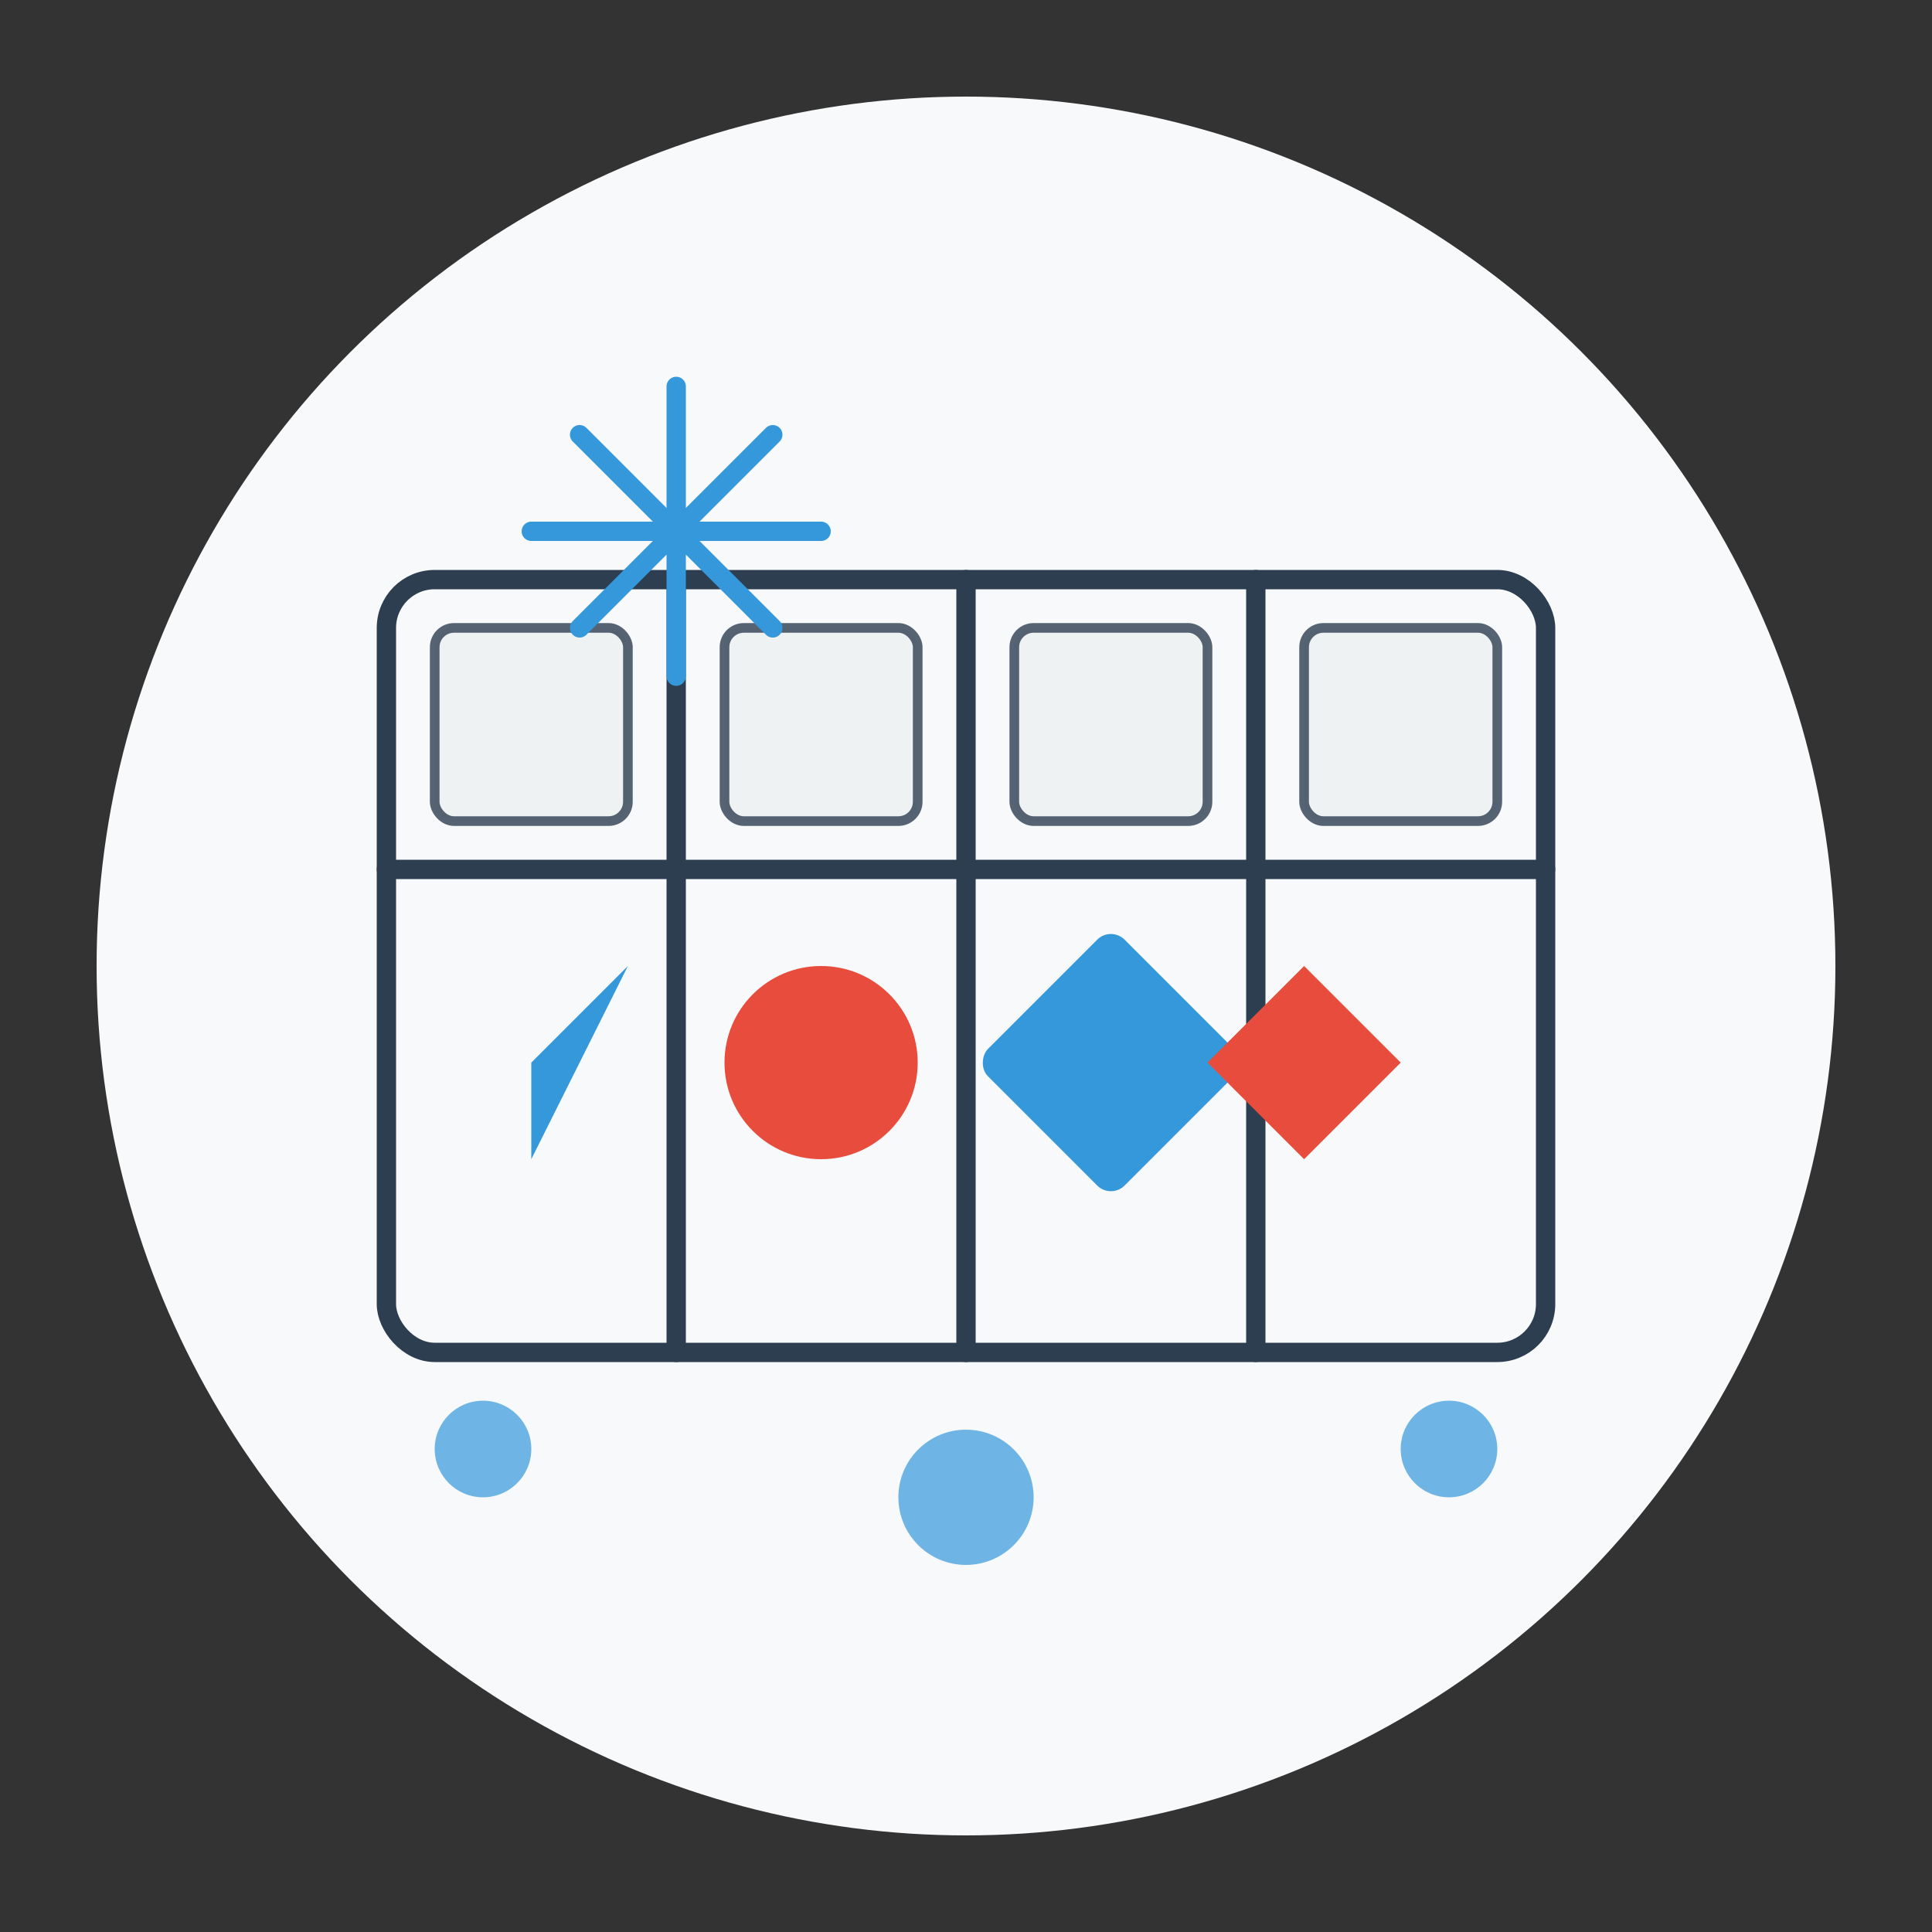
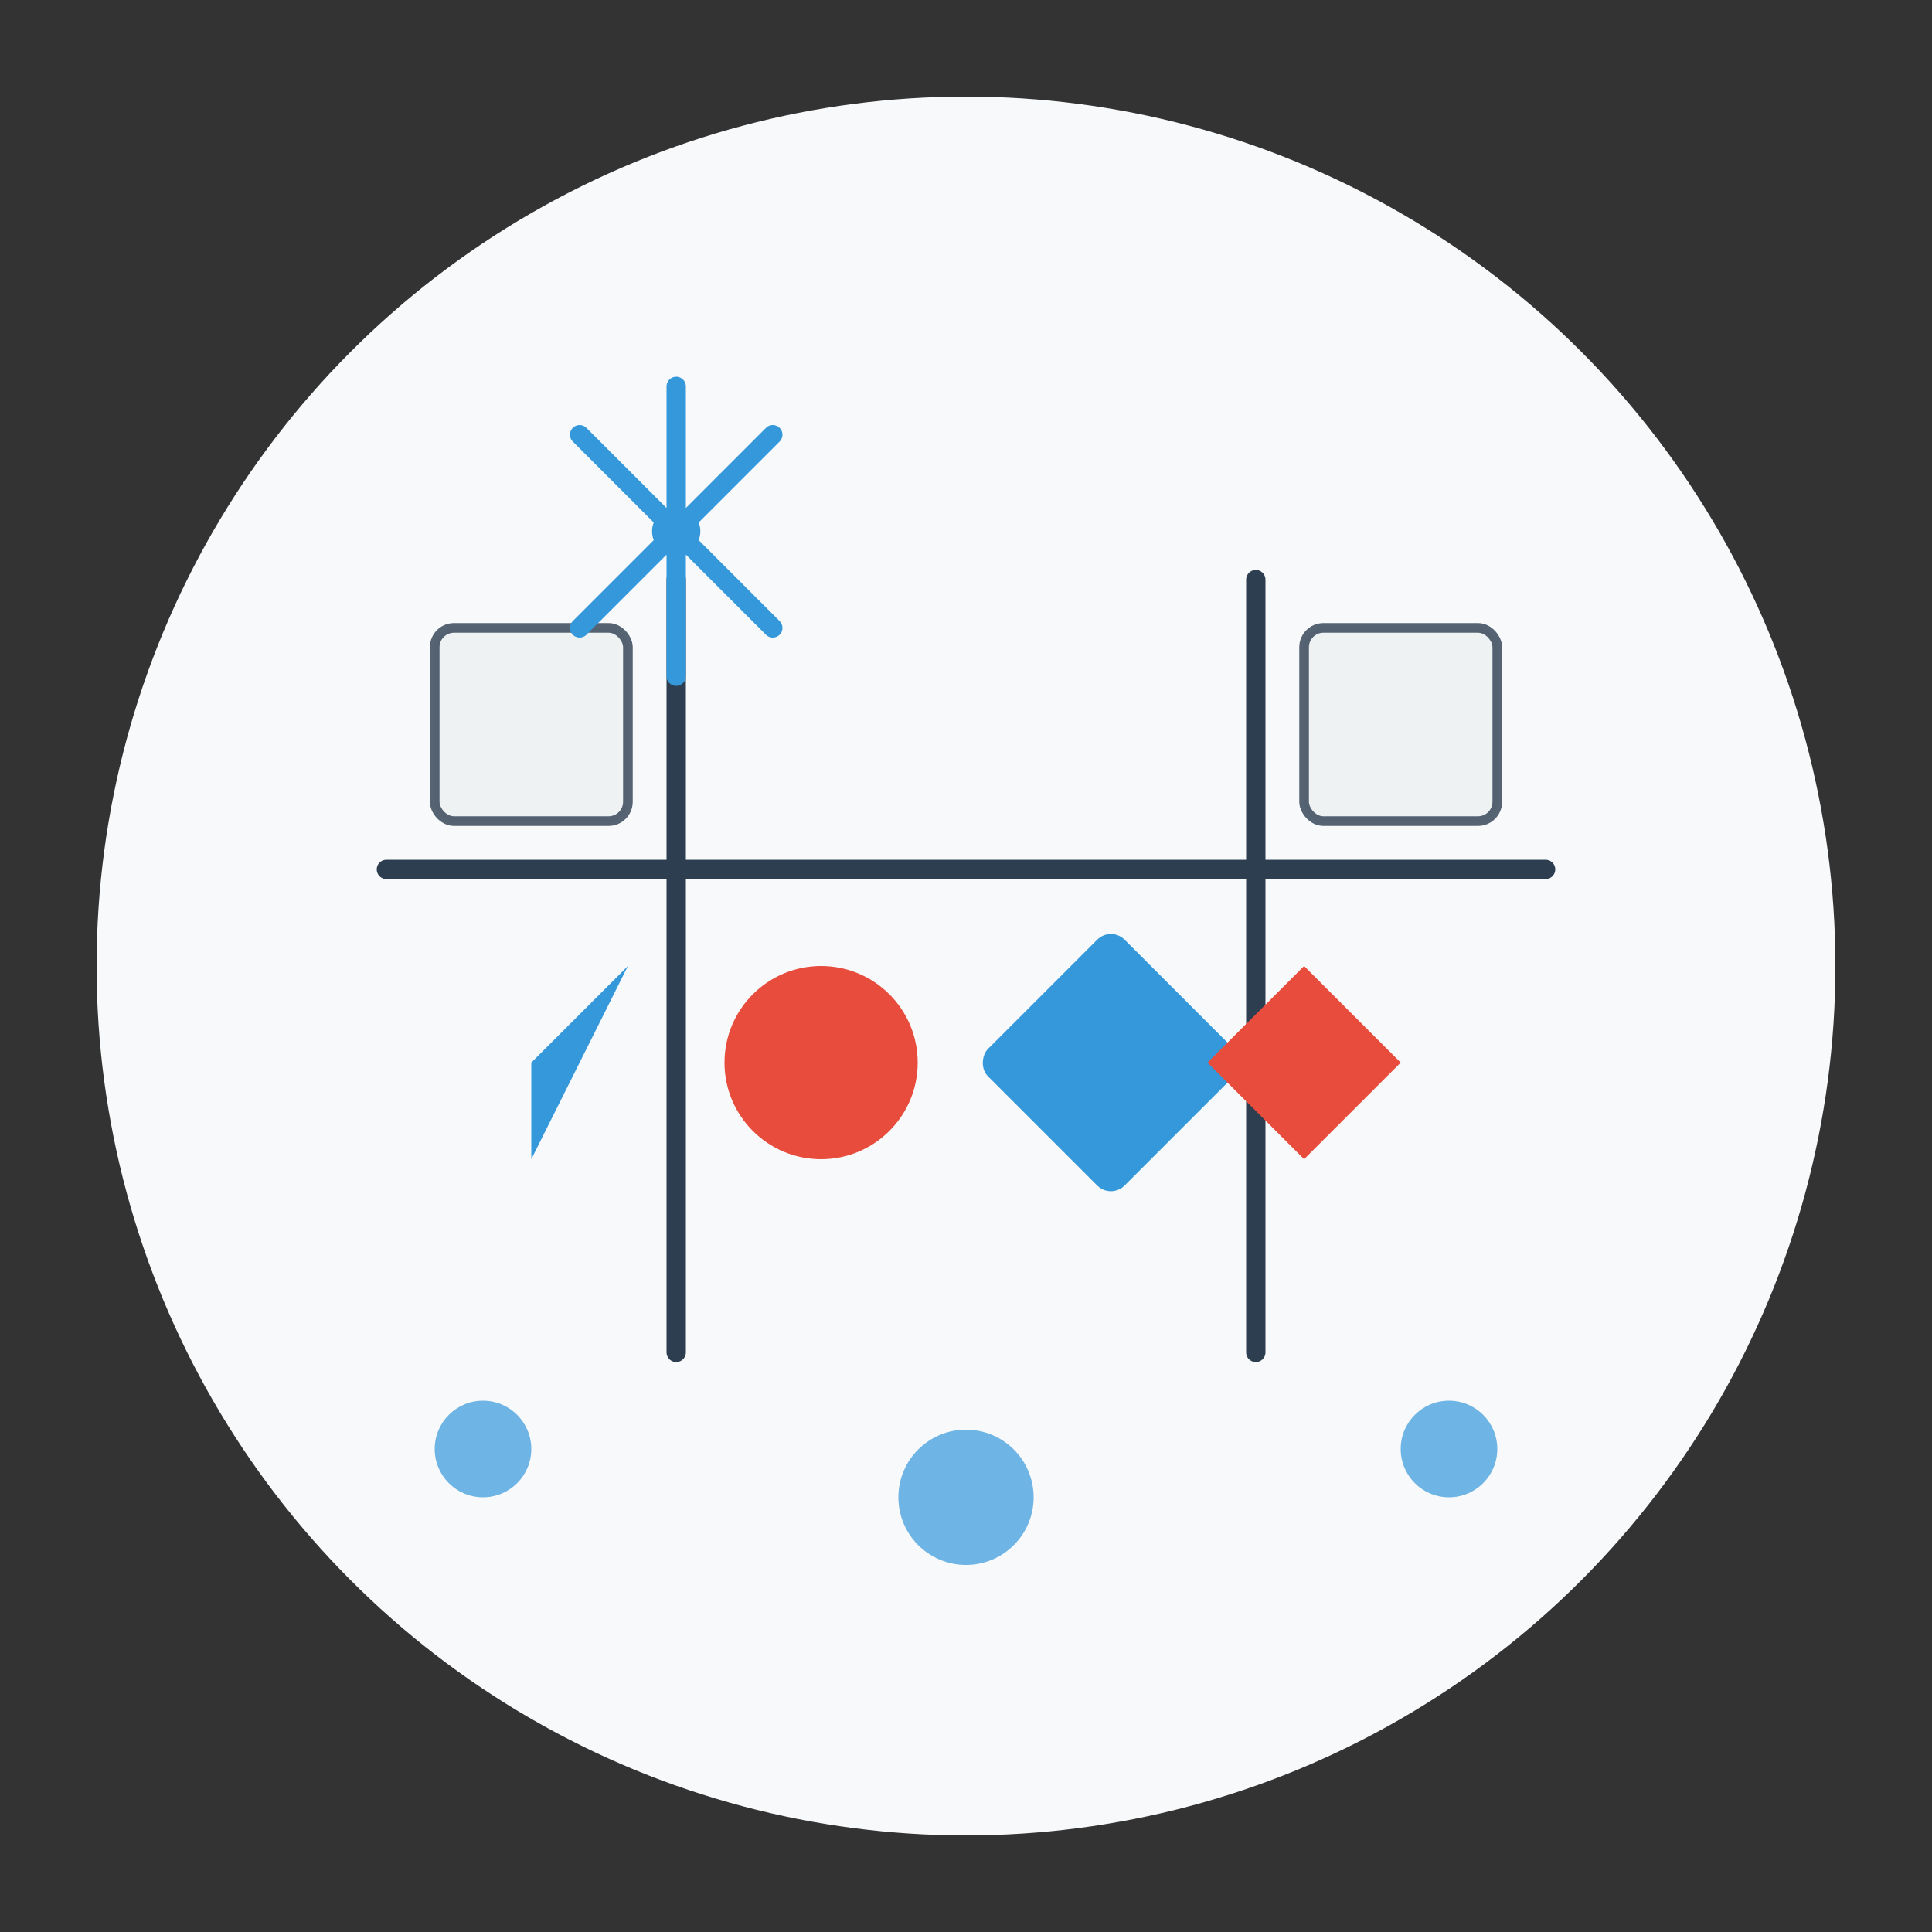
<svg xmlns="http://www.w3.org/2000/svg" viewBox="0 0 200 200" width="200" height="200">
  <rect x="0" y="0" width="200" height="200" fill="#333333" stroke="none" />
  <style>
    .bg { fill: #f8f9fa; }
    .outline { fill: none; stroke: #2c3e50; stroke-width: 2; stroke-linecap: round; stroke-linejoin: round; }
    .fill-primary { fill: #2c3e50; }
    .fill-secondary { fill: #3498db; }
    .fill-accent { fill: #e74c3c; }
    .ice { fill: #ecf0f1; opacity: 0.8; }
  </style>
  <circle cx="100" cy="100" r="90" class="bg" />
-   <rect x="40" y="60" width="120" height="80" rx="5" ry="5" class="outline" />
  <line x1="40" y1="90" x2="160" y2="90" class="outline" />
  <line x1="70" y1="60" x2="70" y2="140" class="outline" />
-   <line x1="100" y1="60" x2="100" y2="140" class="outline" />
  <line x1="130" y1="60" x2="130" y2="140" class="outline" />
  <rect x="45" y="65" width="20" height="20" rx="2" ry="2" class="ice" stroke="#2c3e50" stroke-width="1" />
-   <rect x="75" y="65" width="20" height="20" rx="2" ry="2" class="ice" stroke="#2c3e50" stroke-width="1" />
-   <rect x="105" y="65" width="20" height="20" rx="2" ry="2" class="ice" stroke="#2c3e50" stroke-width="1" />
  <rect x="135" y="65" width="20" height="20" rx="2" ry="2" class="ice" stroke="#2c3e50" stroke-width="1" />
  <polygon points="55,110 65,100 55,120" class="fill-secondary" />
  <circle cx="85" cy="110" r="10" class="fill-accent" />
  <rect x="105" y="100" width="20" height="20" rx="2" ry="2" transform="rotate(45, 115, 110)" class="fill-secondary" />
  <path d="M135,100 L145,110 L135,120 L125,110 Z" class="fill-accent" />
  <circle cx="50" cy="150" r="5" class="fill-secondary" opacity="0.7" />
  <circle cx="150" cy="150" r="5" class="fill-secondary" opacity="0.7" />
  <circle cx="100" cy="155" r="7" class="fill-secondary" opacity="0.7" />
  <g transform="translate(30, 30) scale(0.5)">
-     <path d="M80,20 L80,80 M50,50 L110,50 M60,30 L100,70 M60,70 L100,30" stroke="#3498db" stroke-width="4" stroke-linecap="round" />
+     <path d="M80,20 L80,80 M50,50 M60,30 L100,70 M60,70 L100,30" stroke="#3498db" stroke-width="4" stroke-linecap="round" />
    <circle cx="80" cy="50" r="5" class="fill-secondary" />
  </g>
</svg>